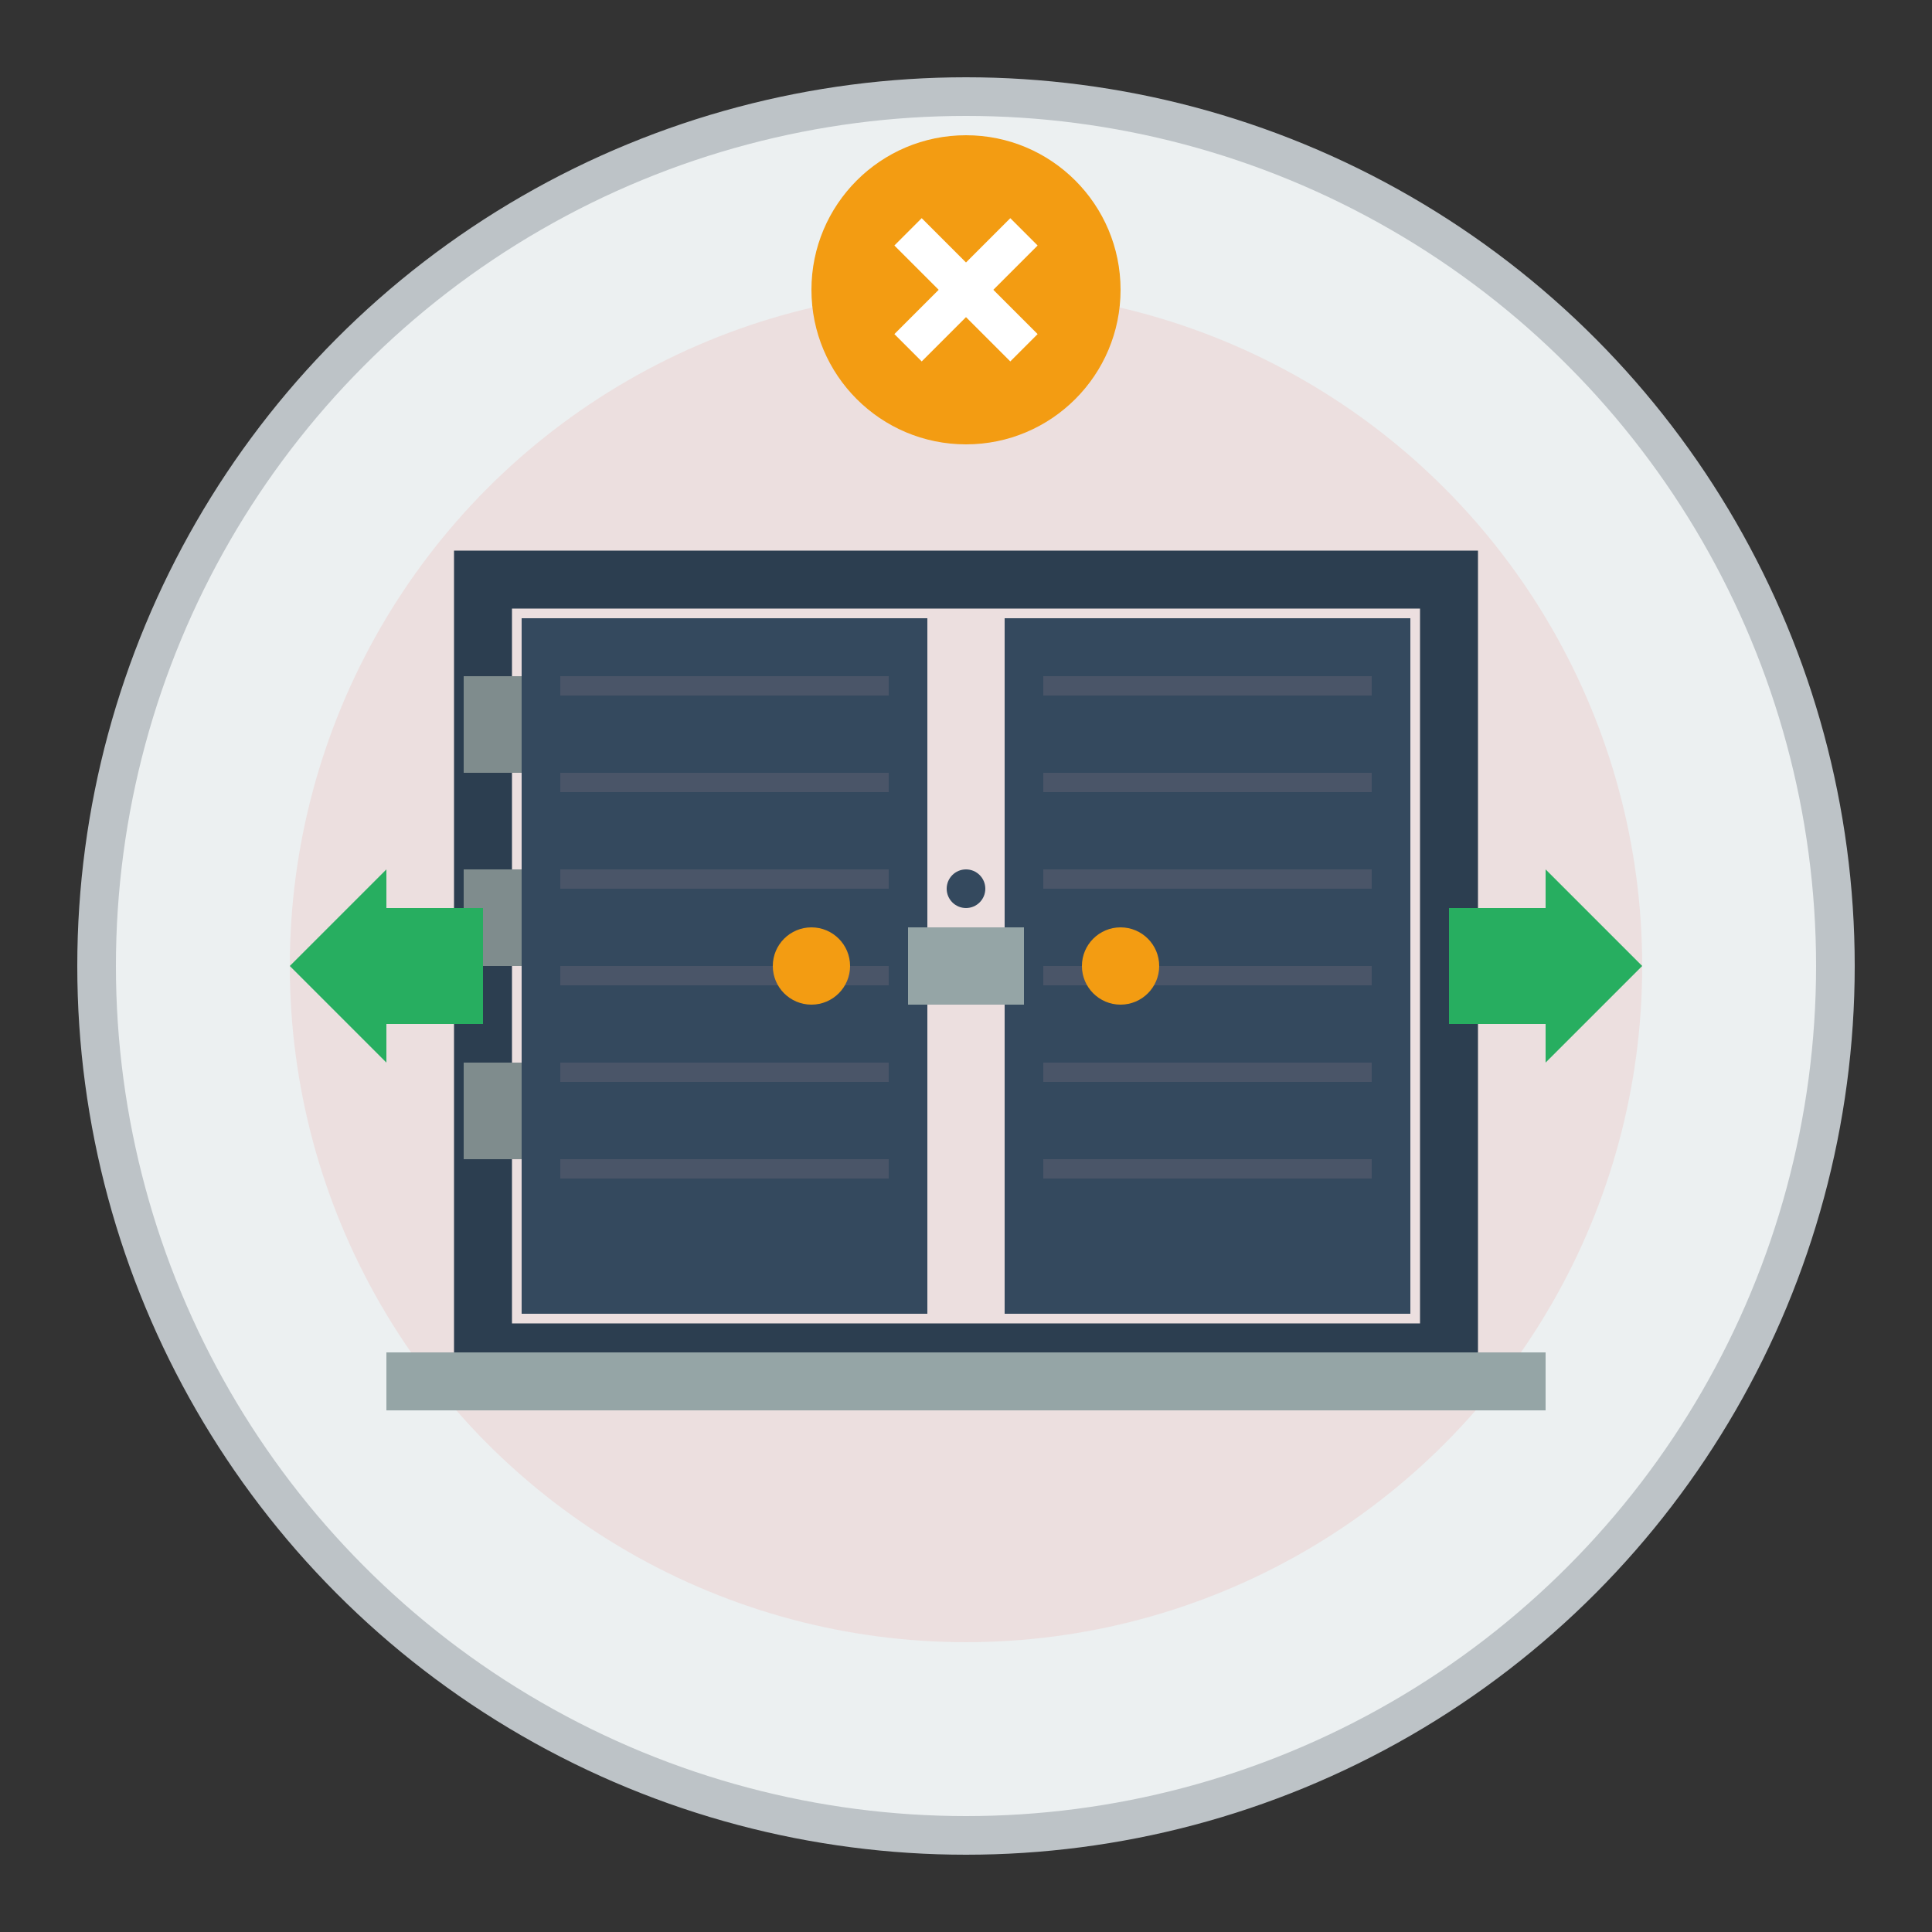
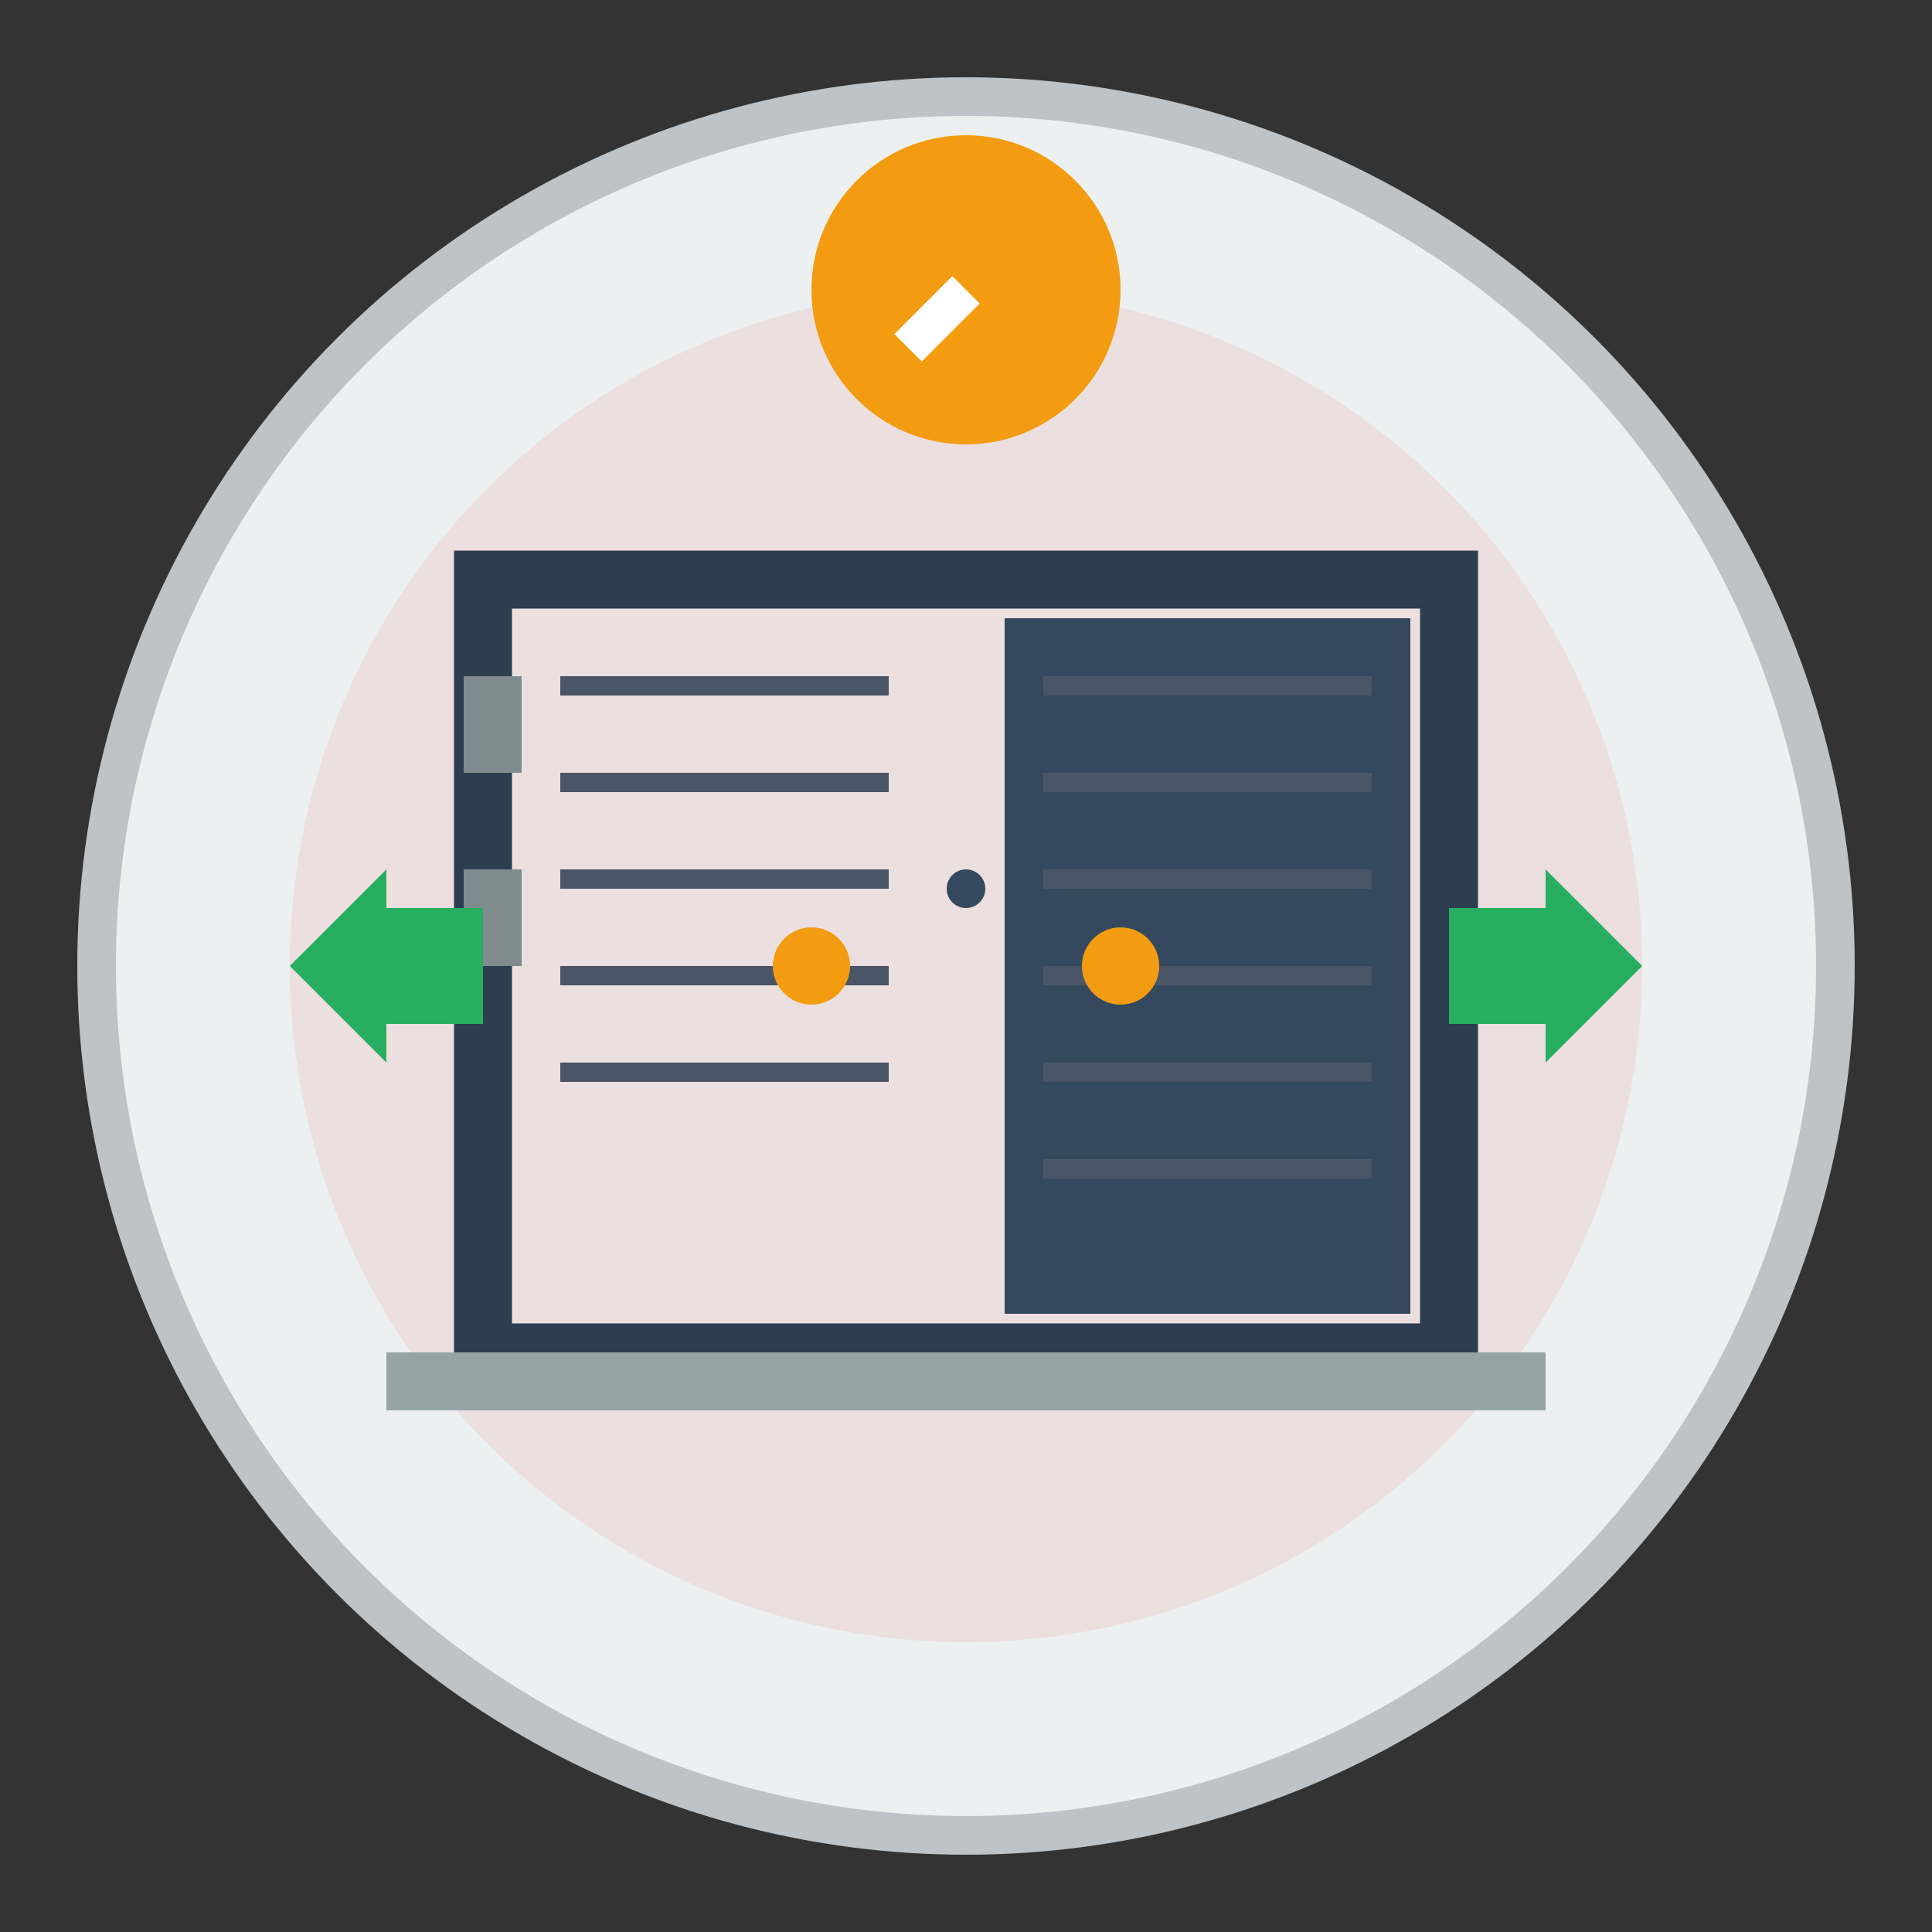
<svg xmlns="http://www.w3.org/2000/svg" width="100" height="100" viewBox="0 0 100 100" fill="none">
  <rect x="0" y="0" width="100" height="100" fill="#333333" stroke="none" />
  <circle cx="50" cy="50" r="45" fill="#ecf0f1" stroke="#bdc3c7" stroke-width="2" />
  <circle cx="50" cy="50" r="35" fill="#e74c3c" opacity="0.1" />
  <rect x="25" y="30" width="50" height="40" fill="none" stroke="#2c3e50" stroke-width="3" />
-   <rect x="27" y="32" width="21" height="36" fill="#34495e" />
  <rect x="52" y="32" width="21" height="36" fill="#34495e" />
  <rect x="29" y="35" width="17" height="1" fill="#4a5568" />
  <rect x="29" y="40" width="17" height="1" fill="#4a5568" />
  <rect x="29" y="45" width="17" height="1" fill="#4a5568" />
  <rect x="29" y="50" width="17" height="1" fill="#4a5568" />
  <rect x="29" y="55" width="17" height="1" fill="#4a5568" />
-   <rect x="29" y="60" width="17" height="1" fill="#4a5568" />
  <rect x="54" y="35" width="17" height="1" fill="#4a5568" />
  <rect x="54" y="40" width="17" height="1" fill="#4a5568" />
  <rect x="54" y="45" width="17" height="1" fill="#4a5568" />
  <rect x="54" y="50" width="17" height="1" fill="#4a5568" />
  <rect x="54" y="55" width="17" height="1" fill="#4a5568" />
  <rect x="54" y="60" width="17" height="1" fill="#4a5568" />
  <circle cx="42" cy="50" r="2" fill="#f39c12" />
  <circle cx="58" cy="50" r="2" fill="#f39c12" />
  <rect x="24" y="35" width="3" height="5" fill="#7f8c8d" />
  <rect x="24" y="45" width="3" height="5" fill="#7f8c8d" />
-   <rect x="24" y="55" width="3" height="5" fill="#7f8c8d" />
-   <rect x="47" y="48" width="6" height="4" fill="#95a5a6" />
  <circle cx="50" cy="46" r="1" fill="#34495e" />
  <path d="M15,50 L20,45 L20,47 L25,47 L25,53 L20,53 L20,55 Z" fill="#27ae60" />
  <path d="M85,50 L80,55 L80,53 L75,53 L75,47 L80,47 L80,45 Z" fill="#27ae60" />
  <circle cx="50" cy="15" r="8" fill="#f39c12" />
-   <path d="M47,12 L50,15 L53,12" stroke="white" stroke-width="2" fill="none" />
-   <path d="M47,18 L50,15 L53,18" stroke="white" stroke-width="2" fill="none" />
+   <path d="M47,18 L50,15 " stroke="white" stroke-width="2" fill="none" />
  <rect x="20" y="70" width="60" height="3" fill="#95a5a6" />
</svg>